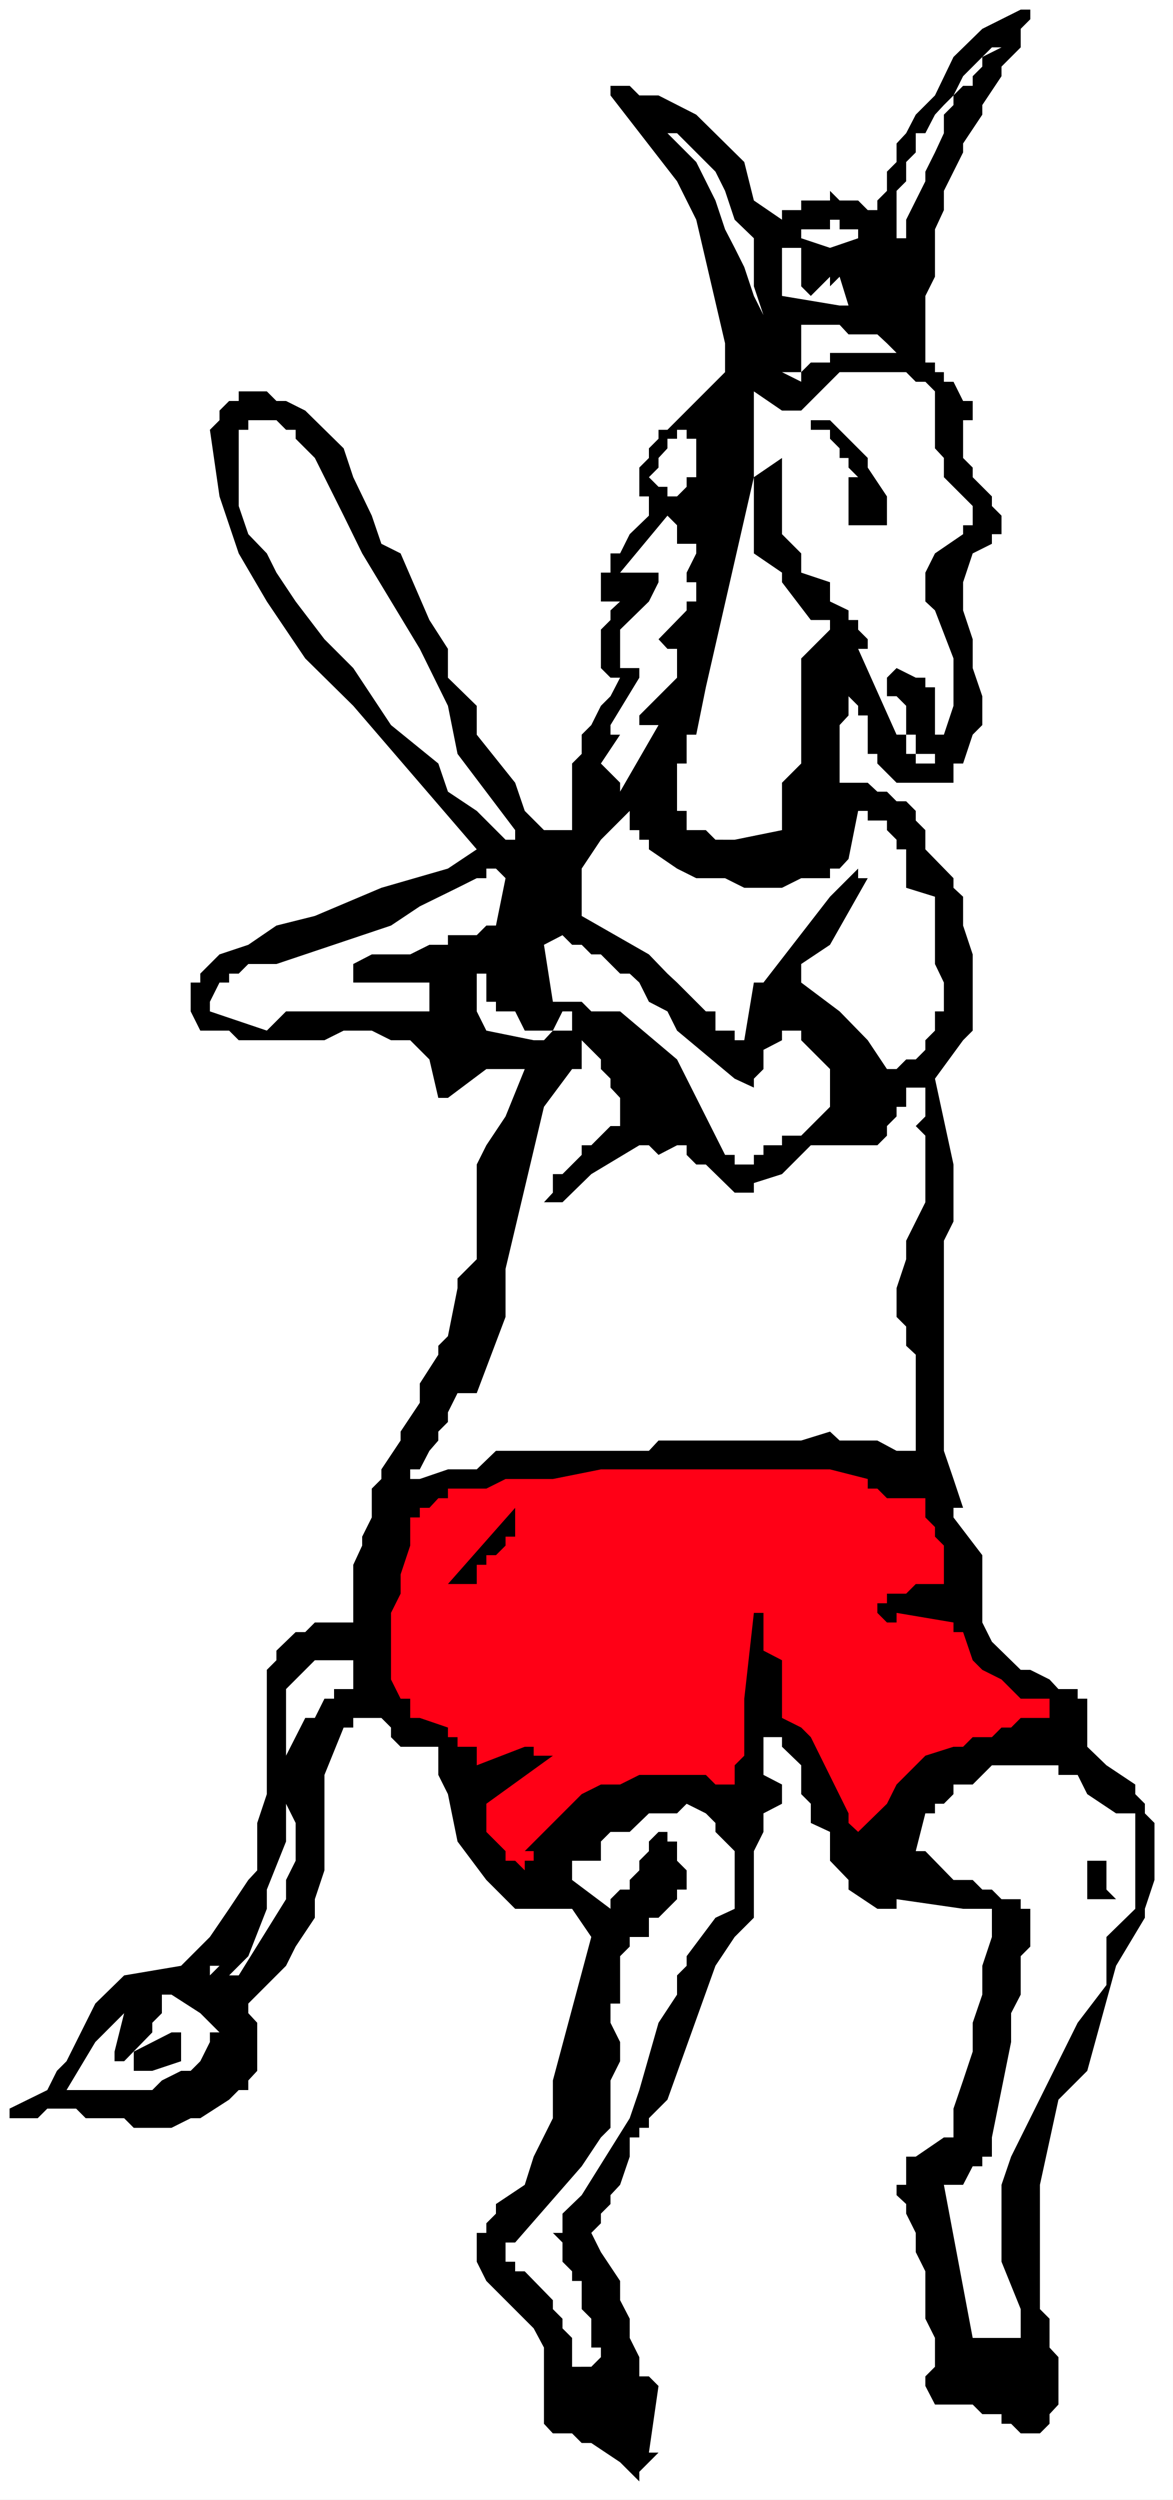
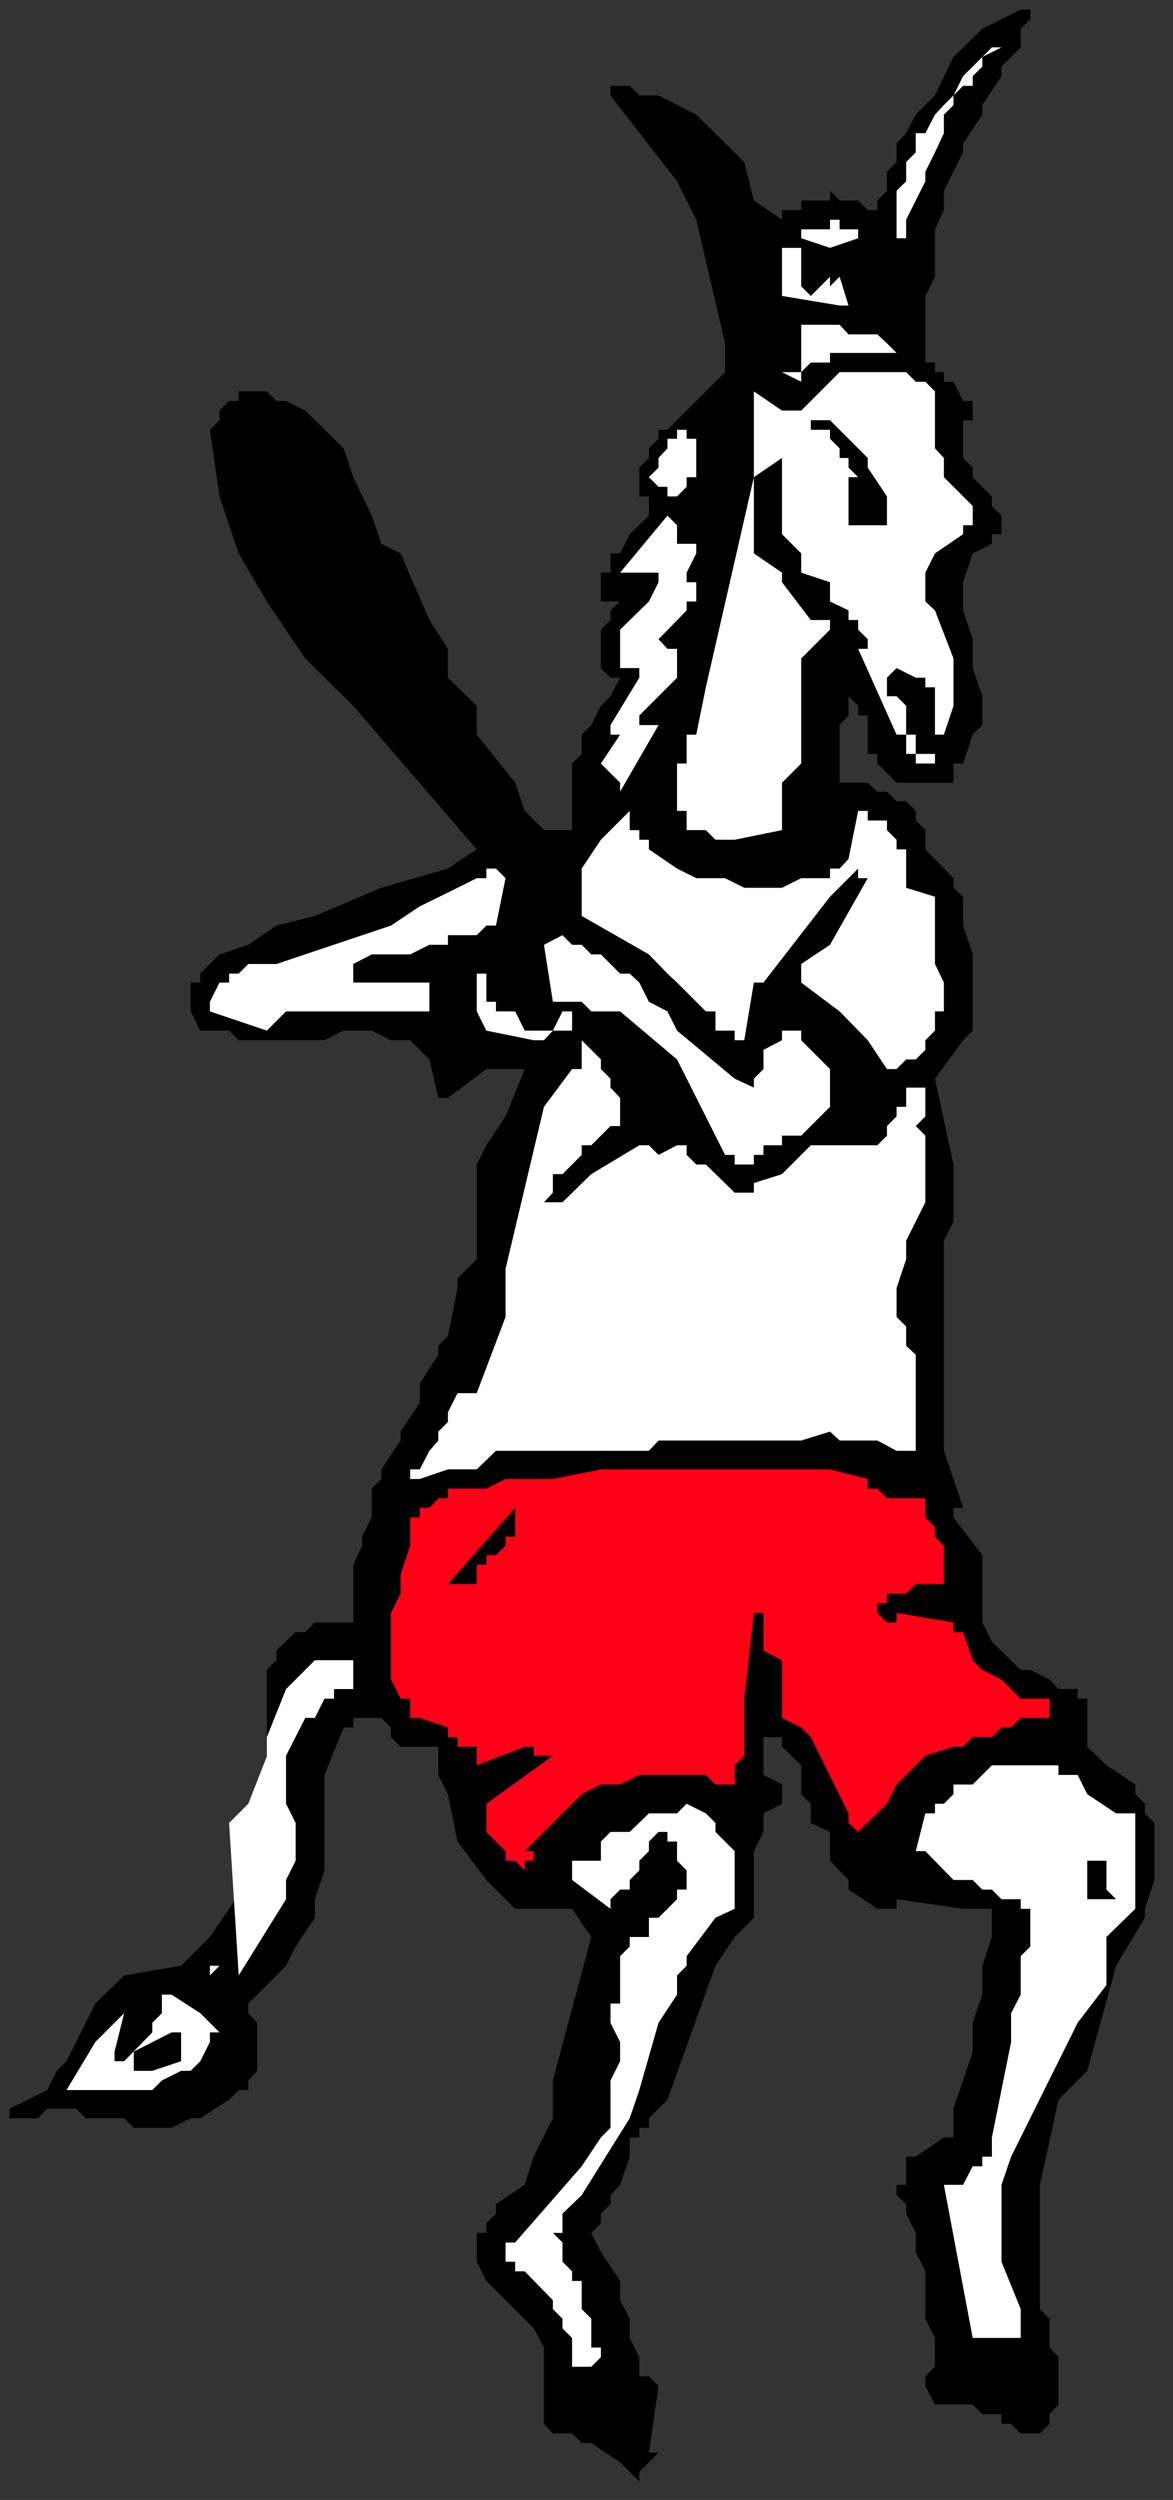
<svg xmlns="http://www.w3.org/2000/svg" xmlns:ns1="http://sodipodi.sourceforge.net/DTD/sodipodi-0.dtd" xmlns:ns2="http://www.inkscape.org/namespaces/inkscape" version="1.0" width="73.098mm" height="155.668mm" id="svg28" ns1:docname="Baseball - Donkey.wmf">
  <rect width="100%" height="100%" fill="#333333" stroke="none" />
  <ns1:namedview id="namedview28" pagecolor="#ffffff" bordercolor="#000000" borderopacity="0.25" ns2:showpageshadow="2" ns2:pageopacity="0.0" ns2:pagecheckerboard="0" ns2:deskcolor="#d1d1d1" ns2:document-units="mm" />
  <defs id="defs1">
    <pattern id="WMFhbasepattern" patternUnits="userSpaceOnUse" width="6" height="6" x="0" y="0" />
  </defs>
-   <path style="fill:#ffffff;fill-opacity:1;fill-rule:evenodd;stroke:none" d="M 0,588.353 H 276.274 V 0 H 0 Z" id="path1" />
  <path style="fill:#000000;fill-opacity:1;fill-rule:evenodd;stroke:none" d="m 150.577,583.99 v -2.262 l 4.524,-4.525 h -2.262 l 2.262,-15.674 -2.262,-2.262 h -2.262 v -4.525 l -2.262,-4.525 v -4.525 l -2.262,-4.363 v -4.525 l -4.524,-6.787 -2.262,-4.525 2.262,-2.262 v -2.262 l 2.262,-2.262 v -2.101 l 2.262,-2.424 2.262,-6.625 v -4.525 h 2.262 v -2.262 h 2.262 v -2.262 l 4.362,-4.363 11.309,-31.51 4.524,-6.787 4.524,-4.525 v -15.674 l 2.262,-4.525 v -4.363 l 4.362,-2.262 v -4.525 l -4.362,-2.262 v -8.888 h 4.362 v 2.262 l 4.524,4.363 v 2.262 2.262 2.262 l 2.262,2.262 v 4.525 l 4.524,2.101 v 2.262 2.262 2.262 l 4.362,4.525 v 2.262 l 6.786,4.525 h 4.524 v -2.262 l 15.672,2.262 h 6.786 v 6.625 l -2.262,6.787 v 6.787 l -2.262,6.625 v 6.787 l -2.262,6.787 -2.262,6.625 v 6.787 h -2.262 l -6.624,4.525 h -2.262 v 6.625 h -2.262 v 2.424 l 2.262,2.101 v 2.262 l 2.262,4.525 v 4.525 l 2.262,4.525 v 11.15 l 2.262,4.525 v 6.787 l -2.262,2.262 v 2.262 l 2.262,4.363 h 2.1 2.262 4.524 l 2.262,2.262 h 4.524 v 2.262 h 2.262 l 2.262,2.262 h 4.524 l 2.262,-2.262 v -2.262 l 2.1,-2.262 v -11.15 l -2.1,-2.262 v -6.787 l -2.262,-2.262 v -29.248 l 4.362,-20.037 6.786,-6.787 6.786,-24.723 6.786,-11.311 v -2.101 l 2.262,-6.787 v -13.412 l -2.262,-2.262 v -2.262 l -2.262,-2.262 v -2.262 l -6.786,-4.525 -4.524,-4.363 v -11.311 h -2.262 v -2.262 h -4.524 l -2.1,-2.262 -4.524,-2.262 h -2.262 l -6.786,-6.625 -2.262,-4.525 v -15.836 l -6.786,-8.888 v -2.262 h 2.262 l -2.262,-6.787 -2.262,-6.625 v -49.447 l 2.262,-4.525 v -13.412 l -4.362,-20.199 6.624,-9.049 2.262,-2.262 v -17.937 l -2.262,-6.787 V 211.038 l -2.262,-2.101 v -2.262 l -6.624,-6.787 v -4.525 l -2.262,-2.262 v -2.262 l -2.262,-2.262 h -2.262 l -2.262,-2.262 h -2.262 l -2.262,-2.101 h -2.262 -2.262 -2.1 v -13.574 l 2.1,-2.262 v -4.525 l 2.262,2.262 v 2.262 h 2.262 v 9.049 h 2.262 v 2.262 l 4.524,4.525 h 4.524 2.262 2.262 4.362 v -4.525 h 2.262 l 2.262,-6.787 2.262,-2.262 v -6.787 l -2.262,-6.625 v -6.787 l -2.262,-6.787 v -6.625 l 2.262,-6.787 4.524,-2.262 v -2.262 h 2.262 v -4.363 l -2.262,-2.262 v -2.262 l -4.524,-4.525 v -2.262 l -2.262,-2.262 v -8.888 h 2.262 v -4.525 h -2.262 l -2.262,-4.525 h -2.262 v -2.262 h -2.1 V 85.32 h -2.262 V 69.646 l 2.262,-4.525 V 53.971 l 2.1,-4.525 v -4.525 l 2.262,-4.525 2.262,-4.525 v -2.101 l 4.524,-6.787 v -2.262 l 4.524,-6.787 v -2.262 l 4.524,-4.525 v -4.363 l 2.262,-2.262 V 2.262 h -2.262 l -9.048,4.525 -6.786,6.625 -4.362,9.049 -4.524,4.525 -2.262,4.363 -2.262,2.424 v 4.363 l -2.262,2.262 v 4.525 l -2.262,2.262 v 2.262 h -2.262 l -2.262,-2.262 h -4.362 l -2.262,-2.262 v 2.262 h -6.786 v 2.262 h -4.524 v 2.262 l -6.624,-4.525 -2.262,-9.049 -11.309,-11.15 -8.886,-4.525 h -4.524 l -2.262,-2.262 h -4.524 v 2.262 l 15.672,20.199 4.524,9.049 6.786,29.086 v 6.787 l -13.571,13.574 h -2.1 v 2.101 l -2.262,2.262 v 2.262 l -2.262,2.262 v 6.787 h 2.262 v 4.525 l -4.524,4.363 -2.262,4.525 h -2.262 v 4.525 h -2.262 v 6.787 h 4.524 l -2.262,2.101 v 2.262 l -2.262,2.262 v 9.049 l 2.262,2.262 h 2.262 l -2.262,4.363 -2.262,2.262 -2.262,4.525 -2.262,2.262 v 4.525 l -2.262,2.262 v 15.674 h -6.624 l -4.524,-4.525 -2.262,-6.625 -9.048,-11.311 v -6.787 l -6.786,-6.625 v -6.787 l -4.362,-6.787 -6.786,-15.674 -4.524,-2.262 -2.262,-6.625 -4.362,-9.049 L 80.943,105.519 71.896,96.631 67.372,94.369 h -2.262 l -2.262,-2.262 h -6.624 v 2.262 h -2.262 l -2.262,2.262 v 2.262 l -2.262,2.262 2.262,15.674 4.524,13.412 6.624,11.311 9.048,13.412 11.309,11.15 29.081,33.773 -6.786,4.525 -15.672,4.525 -15.672,6.625 -9.048,2.262 -6.624,4.525 -6.786,2.262 -4.524,4.525 v 2.101 h -2.262 v 6.787 l 2.262,4.525 h 2.262 2.262 2.262 l 2.262,2.262 h 20.195 l 4.524,-2.262 h 6.624 l 4.524,2.262 h 4.524 l 4.524,4.525 2.1,9.049 h 2.262 l 9.048,-6.787 h 9.048 l -4.524,11.15 -4.524,6.787 -2.262,4.525 v 6.625 4.525 11.15 l -4.524,4.525 v 2.262 l -2.262,11.311 -2.262,2.262 v 2.101 l -4.362,6.787 v 4.525 l -4.524,6.787 v 2.101 l -4.524,6.787 v 2.262 l -2.262,2.262 v 6.787 l -2.262,4.525 v 2.101 l -2.1,4.525 v 13.574 h -9.048 l -2.262,2.262 h -2.262 l -4.524,4.363 v 2.262 l -2.262,2.262 v 29.248 l -2.262,6.787 v 11.15 l -2.1,2.262 -4.524,6.787 -4.524,6.625 -2.262,2.262 -4.524,4.525 -13.41,2.262 -6.786,6.625 -6.786,13.574 -2.262,2.262 -2.262,4.525 -8.886,4.363 v 2.262 h 6.624 l 2.262,-2.262 h 6.786 l 2.262,2.262 h 9.048 l 2.262,2.262 h 8.886 l 4.524,-2.262 h 2.262 l 6.786,-4.363 2.262,-2.262 h 2.262 v -2.262 l 2.1,-2.262 v -11.311 l -2.1,-2.262 v -2.262 l 8.886,-8.888 2.262,-4.525 4.524,-6.787 v -4.363 l 2.262,-6.787 v -22.461 l 4.524,-11.15 h 2.262 v -2.262 h 2.1 2.262 2.262 l 2.262,2.262 v 2.262 l 2.262,2.262 h 8.886 v 6.625 l 2.262,4.525 2.262,11.15 6.786,9.049 6.786,6.787 h 2.262 2.1 2.423 2.1 4.524 l 4.524,6.625 -9.048,33.773 v 8.888 l -4.524,9.049 -2.1,6.625 -6.786,4.525 v 2.262 l -2.262,2.262 v 2.262 h -2.262 v 6.787 l 2.262,4.525 11.148,11.15 2.423,4.525 v 17.937 l 2.1,2.262 h 4.524 l 2.262,2.262 h 2.262 l 6.786,4.525 z" id="path2" />
  <path style="fill:#ffffff;fill-opacity:1;fill-rule:evenodd;stroke:none" d="m 242.669,568.154 2.262,-2.262 z" id="path3" />
  <path style="fill:#ffffff;fill-opacity:1;fill-rule:evenodd;stroke:none" d="m 137.006,557.005 h 2.262 l 2.262,-2.262 v -2.262 h -2.262 v -6.787 l -2.262,-2.262 v -6.625 h -2.262 v -2.262 l -2.262,-2.262 v -4.525 l -2.262,-2.262 h 2.262 v -4.525 l 4.524,-4.363 11.309,-18.098 2.262,-6.625 4.524,-15.836 4.362,-6.625 v -4.525 l 2.262,-2.262 v -2.262 l 6.786,-9.049 4.524,-2.101 v -13.574 l -4.524,-4.525 v -2.101 l -2.262,-2.262 -4.524,-2.262 -2.262,2.262 h -6.624 l -4.524,4.363 h -4.524 l -2.262,2.262 v 4.525 h -6.786 v 4.525 l 9.048,6.787 v -2.262 l 2.262,-2.262 h 2.262 v -2.262 l 2.262,-2.262 v -2.262 l 2.262,-2.262 v -2.262 l 2.262,-2.262 h 2.1 v 2.262 h 2.262 v 4.525 l 2.262,2.262 v 4.525 h -2.262 v 2.262 l -2.262,2.262 -2.1,2.101 h -2.262 v 4.525 h -2.262 -2.262 v 2.262 l -2.262,2.262 v 11.15 h -2.262 v 4.525 l 2.262,4.525 v 4.525 l -2.262,4.525 v 11.15 l -2.262,2.262 -4.524,6.787 -15.672,17.937 h -2.262 v 4.525 h 2.262 v 2.262 h 2.262 l 6.624,6.787 v 2.101 l 2.262,2.262 v 2.262 l 2.262,2.262 v 6.787 z" id="path4" />
  <path style="fill:#ffffff;fill-opacity:1;fill-rule:evenodd;stroke:none" d="m 229.097,550.218 h 11.309 v -6.787 l -4.524,-11.15 v -18.098 l 2.262,-6.625 15.672,-31.51 6.786,-8.888 v -11.311 l 6.786,-6.625 v -22.461 h -4.524 l -6.786,-4.525 -2.262,-4.525 h -4.524 v -2.262 h -15.672 l -4.524,4.525 h -4.524 v 2.262 l -2.262,2.262 h -2.1 v 2.262 h -2.262 l -2.262,8.888 h 2.262 l 6.624,6.787 h 4.524 l 2.262,2.262 h 2.262 l 2.262,2.262 h 4.524 v 2.262 h 2.262 v 8.888 l -2.262,2.262 v 9.049 l -2.262,4.363 v 6.787 l -4.524,22.461 v 4.525 h -2.262 v 2.262 h -2.262 l -2.262,4.363 h -2.262 -2.262 z" id="path5" />
  <path style="fill:#ffffff;fill-opacity:1;fill-rule:evenodd;stroke:none" d="m 29.243,491.883 h 2.262 4.362 l 2.262,-2.262 4.524,-2.262 h 2.262 l 2.262,-2.262 2.262,-4.525 v -2.262 h 2.262 l -4.524,-4.525 -6.786,-4.363 h -2.262 v 2.101 2.262 l -2.262,2.262 v 2.262 l -6.624,6.787 h -2.262 v -2.262 l 2.262,-9.049 -6.786,6.787 -6.786,11.311 z" id="path6" />
  <path style="fill:#000000;fill-opacity:1;fill-rule:evenodd;stroke:none" d="m 35.867,487.359 6.786,-2.262 v -2.262 -2.262 -2.262 h -2.262 l -8.886,4.525 v 2.262 2.262 z" id="path7" />
  <path style="fill:#ffffff;fill-opacity:1;fill-rule:evenodd;stroke:none" d="m 49.439,464.898 2.262,-2.262 H 49.439 Z" id="path8" />
-   <path style="fill:#ffffff;fill-opacity:1;fill-rule:evenodd;stroke:none" d="M 56.224,464.898 67.372,446.961 v -4.525 l 2.262,-4.525 v -8.888 L 67.372,424.5 v -11.311 l 4.524,-8.888 h 2.262 l 2.262,-4.525 h 2.262 v -2.262 h 4.524 v -6.787 h -9.048 l -6.786,6.787 v 35.873 l -4.524,11.311 v 4.525 l -4.362,11.15 -4.524,4.525 z" id="path9" />
+   <path style="fill:#ffffff;fill-opacity:1;fill-rule:evenodd;stroke:none" d="M 56.224,464.898 67.372,446.961 v -4.525 l 2.262,-4.525 v -8.888 L 67.372,424.5 v -11.311 l 4.524,-8.888 h 2.262 l 2.262,-4.525 h 2.262 v -2.262 h 4.524 v -6.787 h -9.048 l -6.786,6.787 l -4.524,11.311 v 4.525 l -4.362,11.15 -4.524,4.525 z" id="path9" />
  <path style="fill:#000000;fill-opacity:1;fill-rule:evenodd;stroke:none" d="m 260.602,449.223 v -2.262 h 2.262 l -2.262,-2.262 v -2.262 -2.262 -2.262 h -4.524 v -4.525 -2.262 11.311 2.262 2.262 h 4.524 z" id="path10" />
  <path style="fill:#ff0016;fill-opacity:1;fill-rule:evenodd;stroke:none" d="m 123.596,440.174 v -2.262 h 2.1 v -2.262 h -2.1 l 13.41,-13.412 4.524,-2.262 h 4.524 l 4.524,-2.262 h 15.672 l 2.262,2.262 h 4.524 v -4.525 l 2.262,-2.262 v -13.412 l 2.262,-20.199 h 2.262 v 8.888 l 4.362,2.262 v 2.262 6.787 4.525 l 4.524,2.262 2.262,2.262 8.886,17.937 v 2.262 l 2.262,2.101 6.786,-6.625 2.262,-4.525 6.786,-6.787 6.624,-2.101 h 2.262 l 2.262,-2.262 h 4.524 l 2.262,-2.262 h 2.262 l 2.262,-2.262 h 6.786 v -4.525 h -2.262 -4.524 l -4.524,-4.525 -4.524,-2.262 -2.262,-2.262 -2.262,-6.625 h -2.262 v -2.262 l -13.41,-2.262 v 2.262 h -2.262 l -2.262,-2.262 v -2.262 h 2.262 v -2.262 h 4.524 l 2.262,-2.262 h 6.624 v -9.049 l -2.1,-2.101 v -2.262 l -2.262,-2.262 v -4.525 h -9.048 l -2.262,-2.262 h -2.262 v -2.262 l -8.886,-2.262 h -53.962 l -11.309,2.262 h -11.148 l -4.524,2.262 h -9.048 v 2.262 h -2.262 l -2.1,2.262 h -2.262 v 2.262 h -2.262 v 6.625 l -2.262,6.787 v 4.525 l -2.262,4.525 v 15.674 l 2.262,4.525 h 2.262 v 4.525 h 2.262 l 6.624,2.262 v 2.262 h 2.262 v 2.262 h 4.524 v 2.101 2.262 l 11.309,-4.363 h 2.1 v 2.101 h 4.524 l -15.672,11.311 v 6.625 l 4.524,4.525 v 2.262 h 2.262 z" id="path11" />
  <path style="fill:#000000;fill-opacity:1;fill-rule:evenodd;stroke:none" d="m 105.501,372.791 h 6.786 v -2.262 -2.262 h 2.262 v -2.262 h 2.262 l 2.262,-2.262 v -2.101 h 2.262 v -2.262 -2.262 -2.262 z" id="path12" />
  <path style="fill:#ffffff;fill-opacity:1;fill-rule:evenodd;stroke:none" d="m 98.877,348.067 6.624,-2.262 h 6.786 l 4.524,-4.363 h 24.719 2.262 9.048 l 2.262,-2.424 h 33.605 l 6.786,-2.101 2.262,2.101 h 8.886 l 4.524,2.424 h 4.524 v -22.623 l -2.262,-2.101 v -4.525 l -2.262,-2.262 v -6.787 l 2.262,-6.787 v -4.363 l 4.524,-9.049 v -15.674 l -2.262,-2.262 2.262,-2.262 v -6.787 h -4.524 v 4.525 h -2.262 v 2.262 l -2.262,2.262 v 2.262 l -2.262,2.262 H 190.968 l -2.262,2.262 -4.524,4.525 -6.624,2.101 v 2.262 h -4.524 l -6.786,-6.625 h -2.262 l -2.262,-2.262 v -2.262 h -2.262 l -4.362,2.262 -2.262,-2.262 h -2.262 l -11.309,6.787 -6.786,6.625 h -4.362 l 2.1,-2.262 v -4.363 h 2.262 l 4.524,-4.525 v -2.262 h 2.262 l 4.524,-4.525 h 2.262 v -6.625 l -2.262,-2.424 v -2.101 l -2.262,-2.262 v -2.262 l -4.524,-4.525 v 6.787 h -2.262 l -6.624,8.888 -9.048,38.136 v 11.311 l -6.786,17.937 h -4.524 l -2.262,4.525 v 2.262 l -2.262,2.262 v 2.101 l -2.1,2.424 -2.262,4.363 h -2.262 v 2.262 z" id="path13" />
  <path style="fill:#ffffff;fill-opacity:1;fill-rule:evenodd;stroke:none" d="m 175.297,274.059 h 2.262 v -2.262 h 2.262 v -2.262 h 4.362 v -2.262 h 4.524 l 6.786,-6.787 v -8.888 l -6.786,-6.787 v -2.262 h -4.524 v 2.262 l -4.362,2.262 v 4.525 l -2.262,2.262 v 2.101 l -4.524,-2.101 -13.571,-11.311 -2.262,-4.525 -4.362,-2.262 -2.262,-4.525 -2.262,-2.101 h -2.262 l -4.524,-4.525 h -2.262 l -2.262,-2.262 h -2.262 l -2.262,-2.262 -4.362,2.262 2.1,13.412 h 6.786 l 2.262,2.262 h 6.786 l 13.41,11.311 11.309,22.461 h 2.262 v 2.262 h 2.262 v 2.262 z" id="path14" />
  <path style="fill:#ffffff;fill-opacity:1;fill-rule:evenodd;stroke:none" d="m 208.902,251.597 h 2.262 l 2.262,-2.262 h 2.262 l 2.262,-2.262 v -2.262 l 2.262,-2.262 v -4.525 h 2.1 v -6.787 l -2.1,-4.363 V 211.038 l -6.786,-2.101 v -9.049 h -2.262 v -2.262 l -2.262,-2.262 v -2.262 h -4.524 v -2.262 h -2.262 l -2.262,11.311 -2.1,2.262 h -2.262 v 2.262 h -6.786 l -4.524,2.262 h -8.886 l -4.524,-2.262 h -6.786 l -4.524,-2.262 -6.624,-4.525 v -2.262 h -2.262 v -2.262 h -2.262 v -4.525 l -6.786,6.787 -4.524,6.787 v 11.15 l 15.833,9.049 4.362,4.525 2.262,2.101 4.524,4.525 2.262,2.262 h 2.262 v 4.525 h 2.262 2.262 v 2.262 h 2.262 l 2.262,-13.574 h 2.262 l 15.672,-20.199 6.624,-6.625 v 2.262 h 2.262 l -8.886,15.674 -6.786,4.525 v 2.262 2.101 l 9.048,6.787 6.624,6.787 z" id="path15" />
  <path style="fill:#ffffff;fill-opacity:1;fill-rule:evenodd;stroke:none" d="m 125.697,244.811 h 2.423 l 2.1,-2.262 h 4.524 v -4.525 h -2.262 l -2.262,4.525 h -2.1 -2.423 -2.1 l -2.262,-4.525 h -2.262 -2.262 v -2.262 h -2.262 v -4.525 -2.101 h -2.262 v 8.888 l 2.262,4.525 z" id="path16" />
  <path style="fill:#ffffff;fill-opacity:1;fill-rule:evenodd;stroke:none" d="m 62.848,242.548 4.524,-4.525 h 33.767 v -6.787 H 83.205 v -4.363 l 4.362,-2.262 h 9.048 l 4.524,-2.262 h 4.362 v -2.262 h 6.786 l 2.262,-2.262 h 2.262 l 2.262,-11.15 -2.262,-2.262 h -2.262 v 2.262 h -2.262 l -4.524,2.262 -8.886,4.363 -6.786,4.525 -26.981,9.049 h -6.624 l -2.262,2.262 h -2.262 v 2.101 h -2.262 l -2.262,4.525 v 2.262 z" id="path17" />
  <path style="fill:#ffffff;fill-opacity:1;fill-rule:evenodd;stroke:none" d="m 173.035,197.626 11.148,-2.262 v -2.262 -8.888 l 4.524,-4.525 v -11.311 -4.525 -8.888 l 6.786,-6.787 v -2.262 h -4.524 l -6.786,-8.888 v -2.262 l -6.624,-4.525 v -17.937 l 6.624,-4.525 v 2.262 15.674 l 4.524,4.525 v 4.525 l 6.786,2.262 v 4.525 l 4.362,2.101 v 2.262 h 2.262 v 2.262 l 2.262,2.262 v 2.262 h -2.262 l 9.048,20.199 h 2.262 v 4.525 h 2.262 v 2.262 h 4.524 v -2.262 h -4.524 v -4.525 h -2.262 v -6.787 l -2.262,-2.262 h -2.262 v -4.363 l 2.262,-2.262 4.524,2.262 h 2.262 v 2.262 h 2.262 v 11.15 h 2.1 l 2.262,-6.787 v -11.15 l -4.362,-11.311 -2.262,-2.101 v -6.787 l 2.262,-4.525 6.624,-4.525 v -2.101 h 2.262 v -4.525 l -6.786,-6.787 v -4.525 L 220.211,105.519 V 92.107 l -2.262,-2.262 h -2.262 l -2.262,-2.262 h -15.672 l -2.262,2.262 -6.786,6.787 h -4.524 l -6.624,-4.525 v -4.525 2.262 22.461 l -11.309,49.447 -2.262,11.15 h -2.262 v 6.787 h -2.262 v 11.15 h 2.262 v 4.525 h 4.524 l 2.262,2.262 z" id="path18" />
-   <path style="fill:#ffffff;fill-opacity:1;fill-rule:evenodd;stroke:none" d="m 119.073,197.626 h 2.262 v -2.262 l -13.571,-17.937 -2.262,-11.311 -6.624,-13.412 -13.571,-22.461 -4.362,-8.888 -6.786,-13.574 -4.524,-4.525 v -2.101 H 67.372 l -2.262,-2.262 h -6.624 v 2.262 h -2.262 v 17.937 l 2.262,6.625 4.362,4.525 2.262,4.525 4.524,6.787 6.786,8.888 6.786,6.787 8.886,13.412 11.148,9.049 2.262,6.625 6.786,4.525 z" id="path19" />
  <path style="fill:#ffffff;fill-opacity:1;fill-rule:evenodd;stroke:none" d="m 146.054,186.315 9.048,-15.674 h -4.524 v -2.262 l 8.886,-8.888 v -6.787 h -2.262 l -2.1,-2.262 6.624,-6.787 v -2.101 h 2.262 v -4.525 h -2.262 v -2.262 l 2.262,-4.525 v -2.262 h -4.524 v -4.363 l -2.262,-2.262 -11.148,13.412 h 2.262 2.262 4.524 v 2.262 l -2.262,4.525 -6.786,6.625 v 9.049 h 4.524 v 2.262 l -6.786,11.15 v 2.262 h 2.262 l -4.524,6.787 4.524,4.525 z" id="path20" />
  <path style="fill:#000000;fill-opacity:1;fill-rule:evenodd;stroke:none" d="m 204.378,123.617 h 4.524 v -6.787 l -4.524,-6.787 v -2.262 l -6.624,-6.625 -2.262,-2.262 h -4.524 v 2.262 h 4.524 v 2.101 l 2.262,2.262 v 2.262 h 2.1 v 2.262 l 2.262,2.262 h -2.262 v 11.311 z" id="path21" />
  <path style="fill:#ffffff;fill-opacity:1;fill-rule:evenodd;stroke:none" d="m 204.378,119.093 v -2.262 z" id="path22" />
  <path style="fill:#ffffff;fill-opacity:1;fill-rule:evenodd;stroke:none" d="m 159.463,116.83 2.262,-2.262 v -2.262 h 2.262 v -2.262 -2.262 -2.262 -2.262 h -2.262 v -2.101 h -2.262 v 2.101 h -2.262 v 2.262 l -2.1,2.262 v 2.262 l -2.262,2.262 2.262,2.262 h 2.1 v 2.262 z" id="path23" />
  <path style="fill:#ffffff;fill-opacity:1;fill-rule:evenodd;stroke:none" d="m 188.707,89.845 v -2.262 l 2.262,-2.262 h 4.524 v -2.262 h 4.362 2.262 4.524 4.524 l -2.262,-2.262 -2.262,-2.101 h -2.262 -4.524 l -2.1,-2.262 h -2.262 -6.786 v 2.262 2.101 2.262 2.262 2.262 h -4.524 z" id="path24" />
-   <path style="fill:#ffffff;fill-opacity:1;fill-rule:evenodd;stroke:none" d="m 179.821,74.17 -2.262,-6.787 v -4.525 -6.787 l -4.524,-4.363 -2.262,-6.787 -2.262,-4.525 -4.524,-4.525 -4.524,-4.525 h -2.262 l 4.524,4.525 2.262,2.262 2.262,4.525 2.262,4.525 2.262,6.787 2.262,4.363 2.262,4.525 2.262,6.787 z" id="path25" />
  <path style="fill:#ffffff;fill-opacity:1;fill-rule:evenodd;stroke:none" d="M 211.164,74.17 V 71.908 69.646 67.383 Z" id="path26" />
  <path style="fill:#ffffff;fill-opacity:1;fill-rule:evenodd;stroke:none" d="m 197.754,71.908 h 2.1 l -2.1,-6.787 -2.262,2.262 v -2.262 l -4.524,4.525 -2.262,-2.262 V 56.072 l 6.786,2.262 6.624,-2.262 v -2.101 h -4.362 v -2.262 h -2.262 v 2.262 h -6.786 v 2.101 2.262 h -4.524 v 11.311 z" id="path27" />
  <path style="fill:#ffffff;fill-opacity:1;fill-rule:evenodd;stroke:none" d="m 213.426,56.072 v -4.363 l 2.262,-4.525 2.262,-4.525 v -2.262 l 2.262,-4.525 2.1,-4.525 v -4.363 l 2.262,-2.262 v -2.262 l 2.262,-2.262 h 2.262 v -2.262 l 2.262,-2.262 v -2.262 l 2.262,-2.262 h 2.262 l -4.524,2.262 -2.262,2.262 -2.262,2.262 -2.262,4.525 -2.262,2.262 -2.1,2.262 -2.262,4.363 h -2.262 v 4.525 l -2.262,2.262 v 2.262 2.262 l -2.262,2.262 v 2.262 2.262 2.262 4.363 z" id="path28" />
</svg>